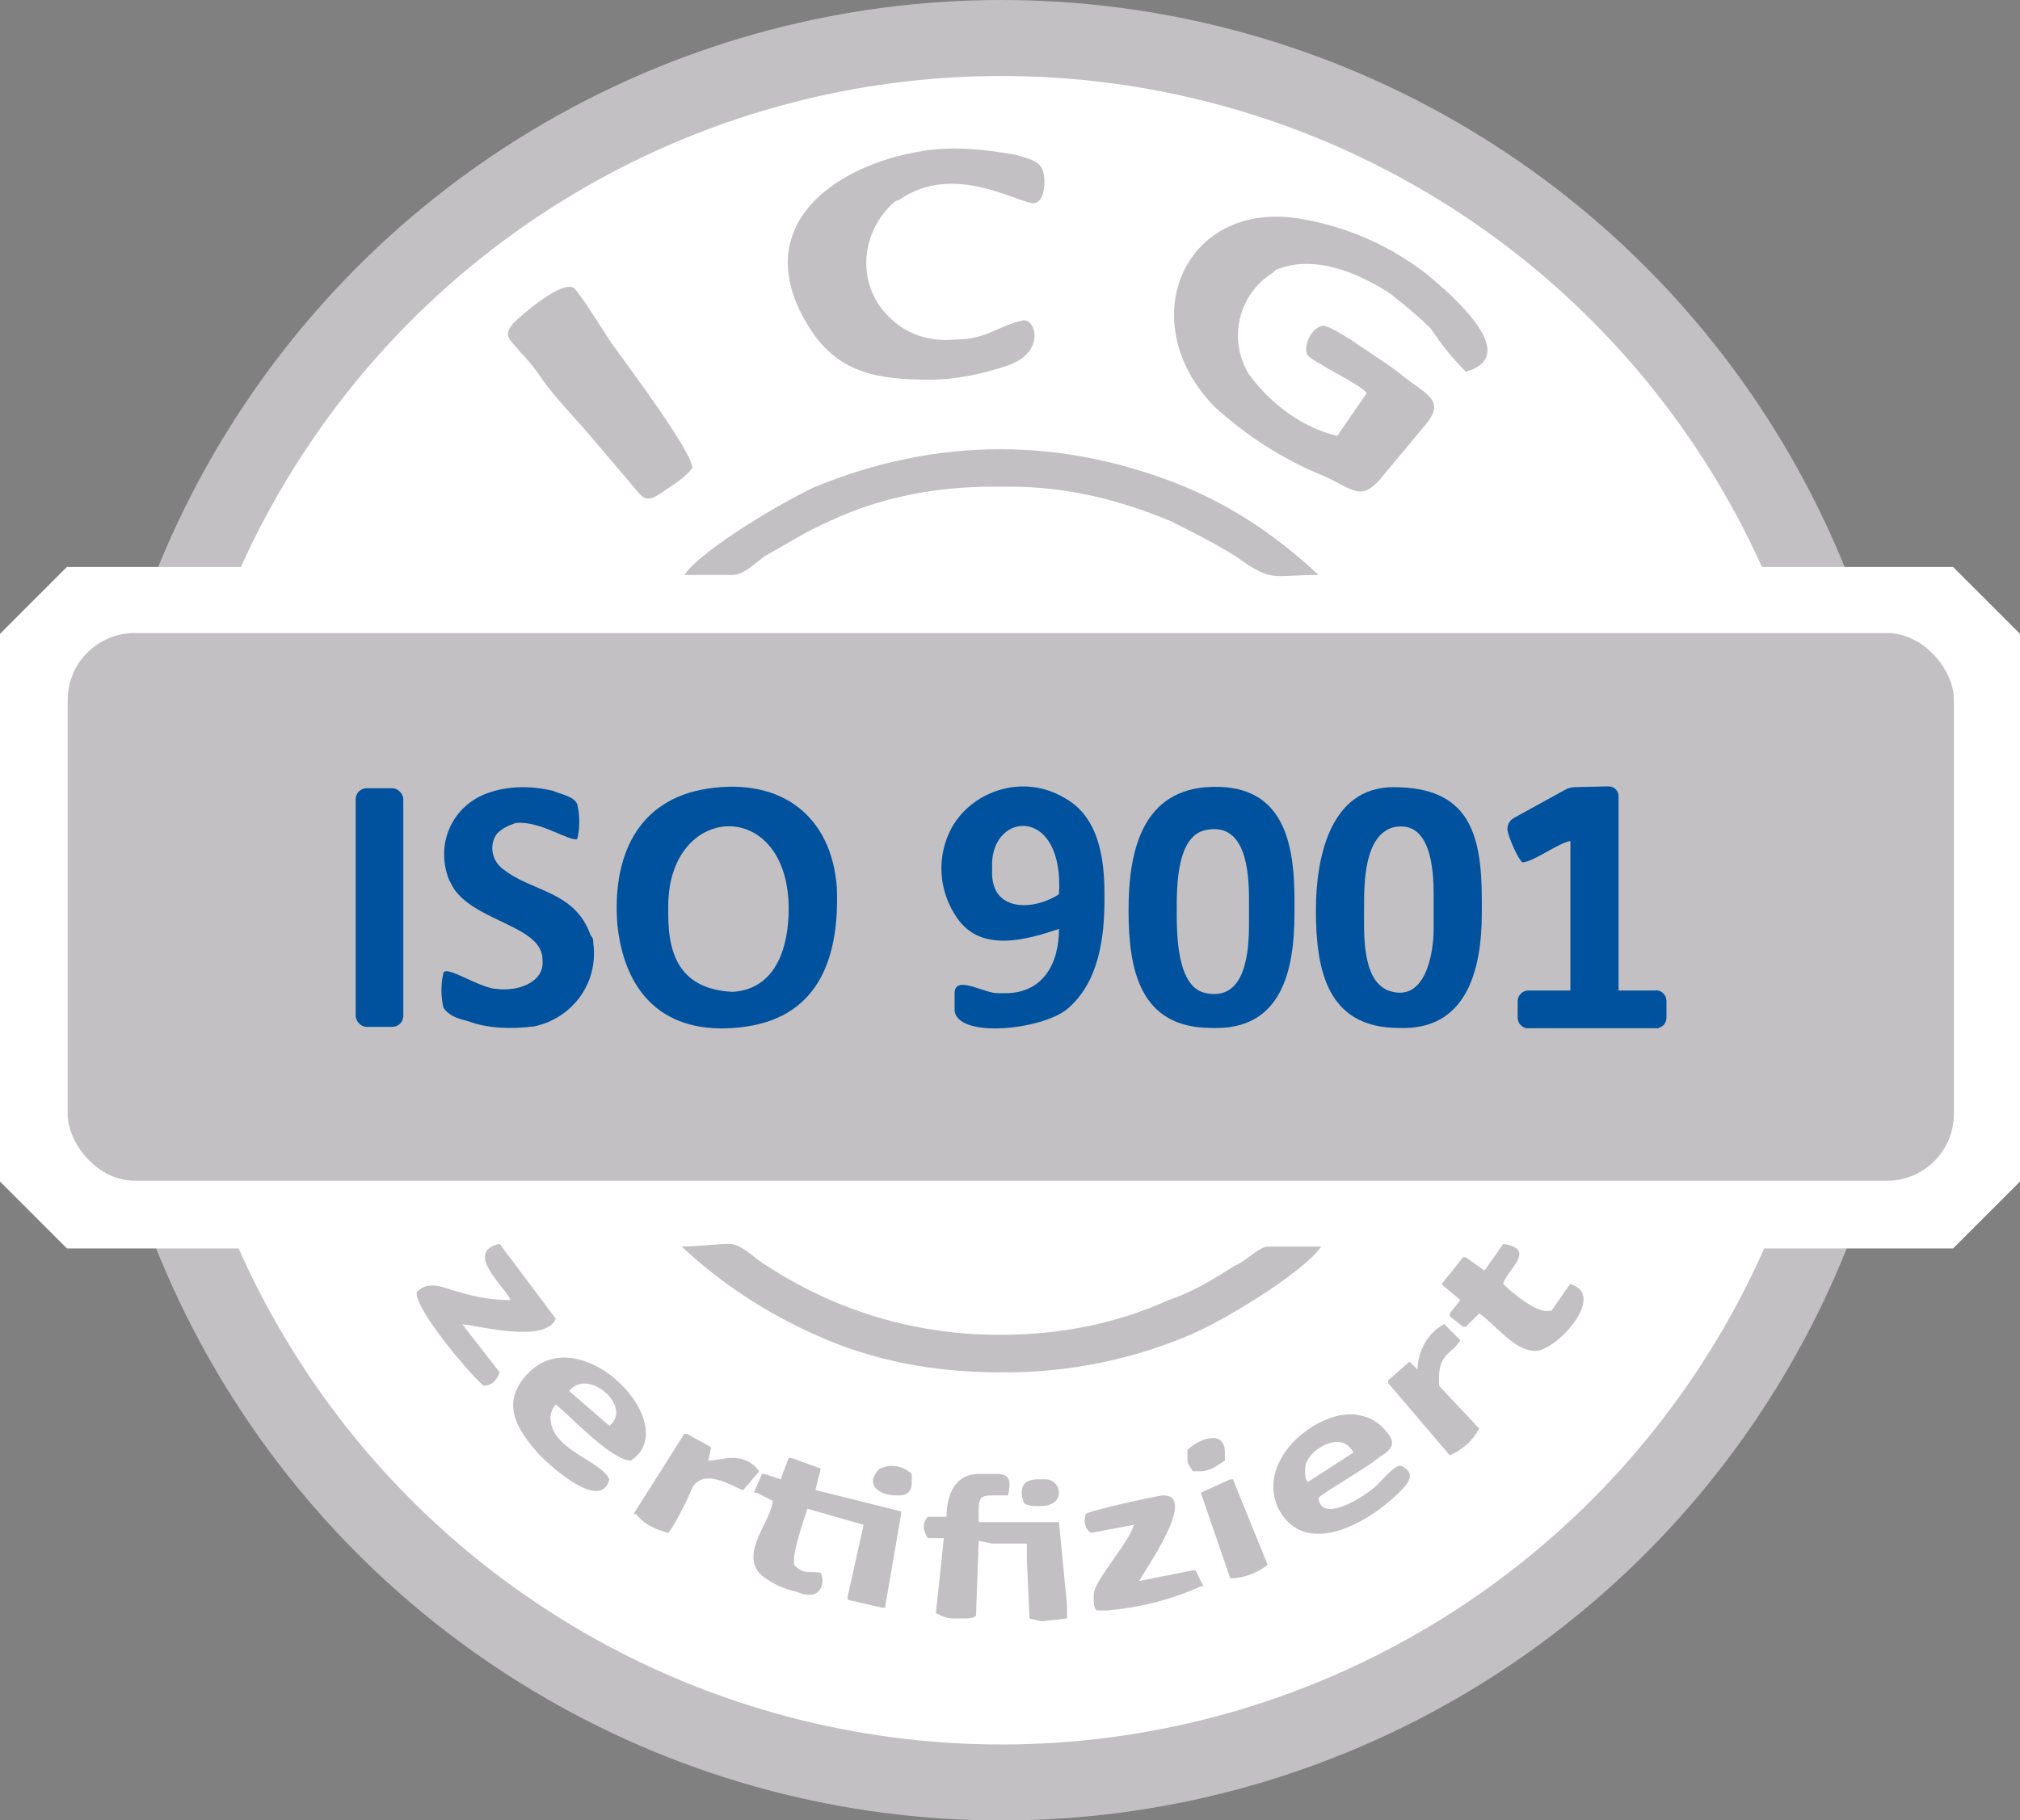
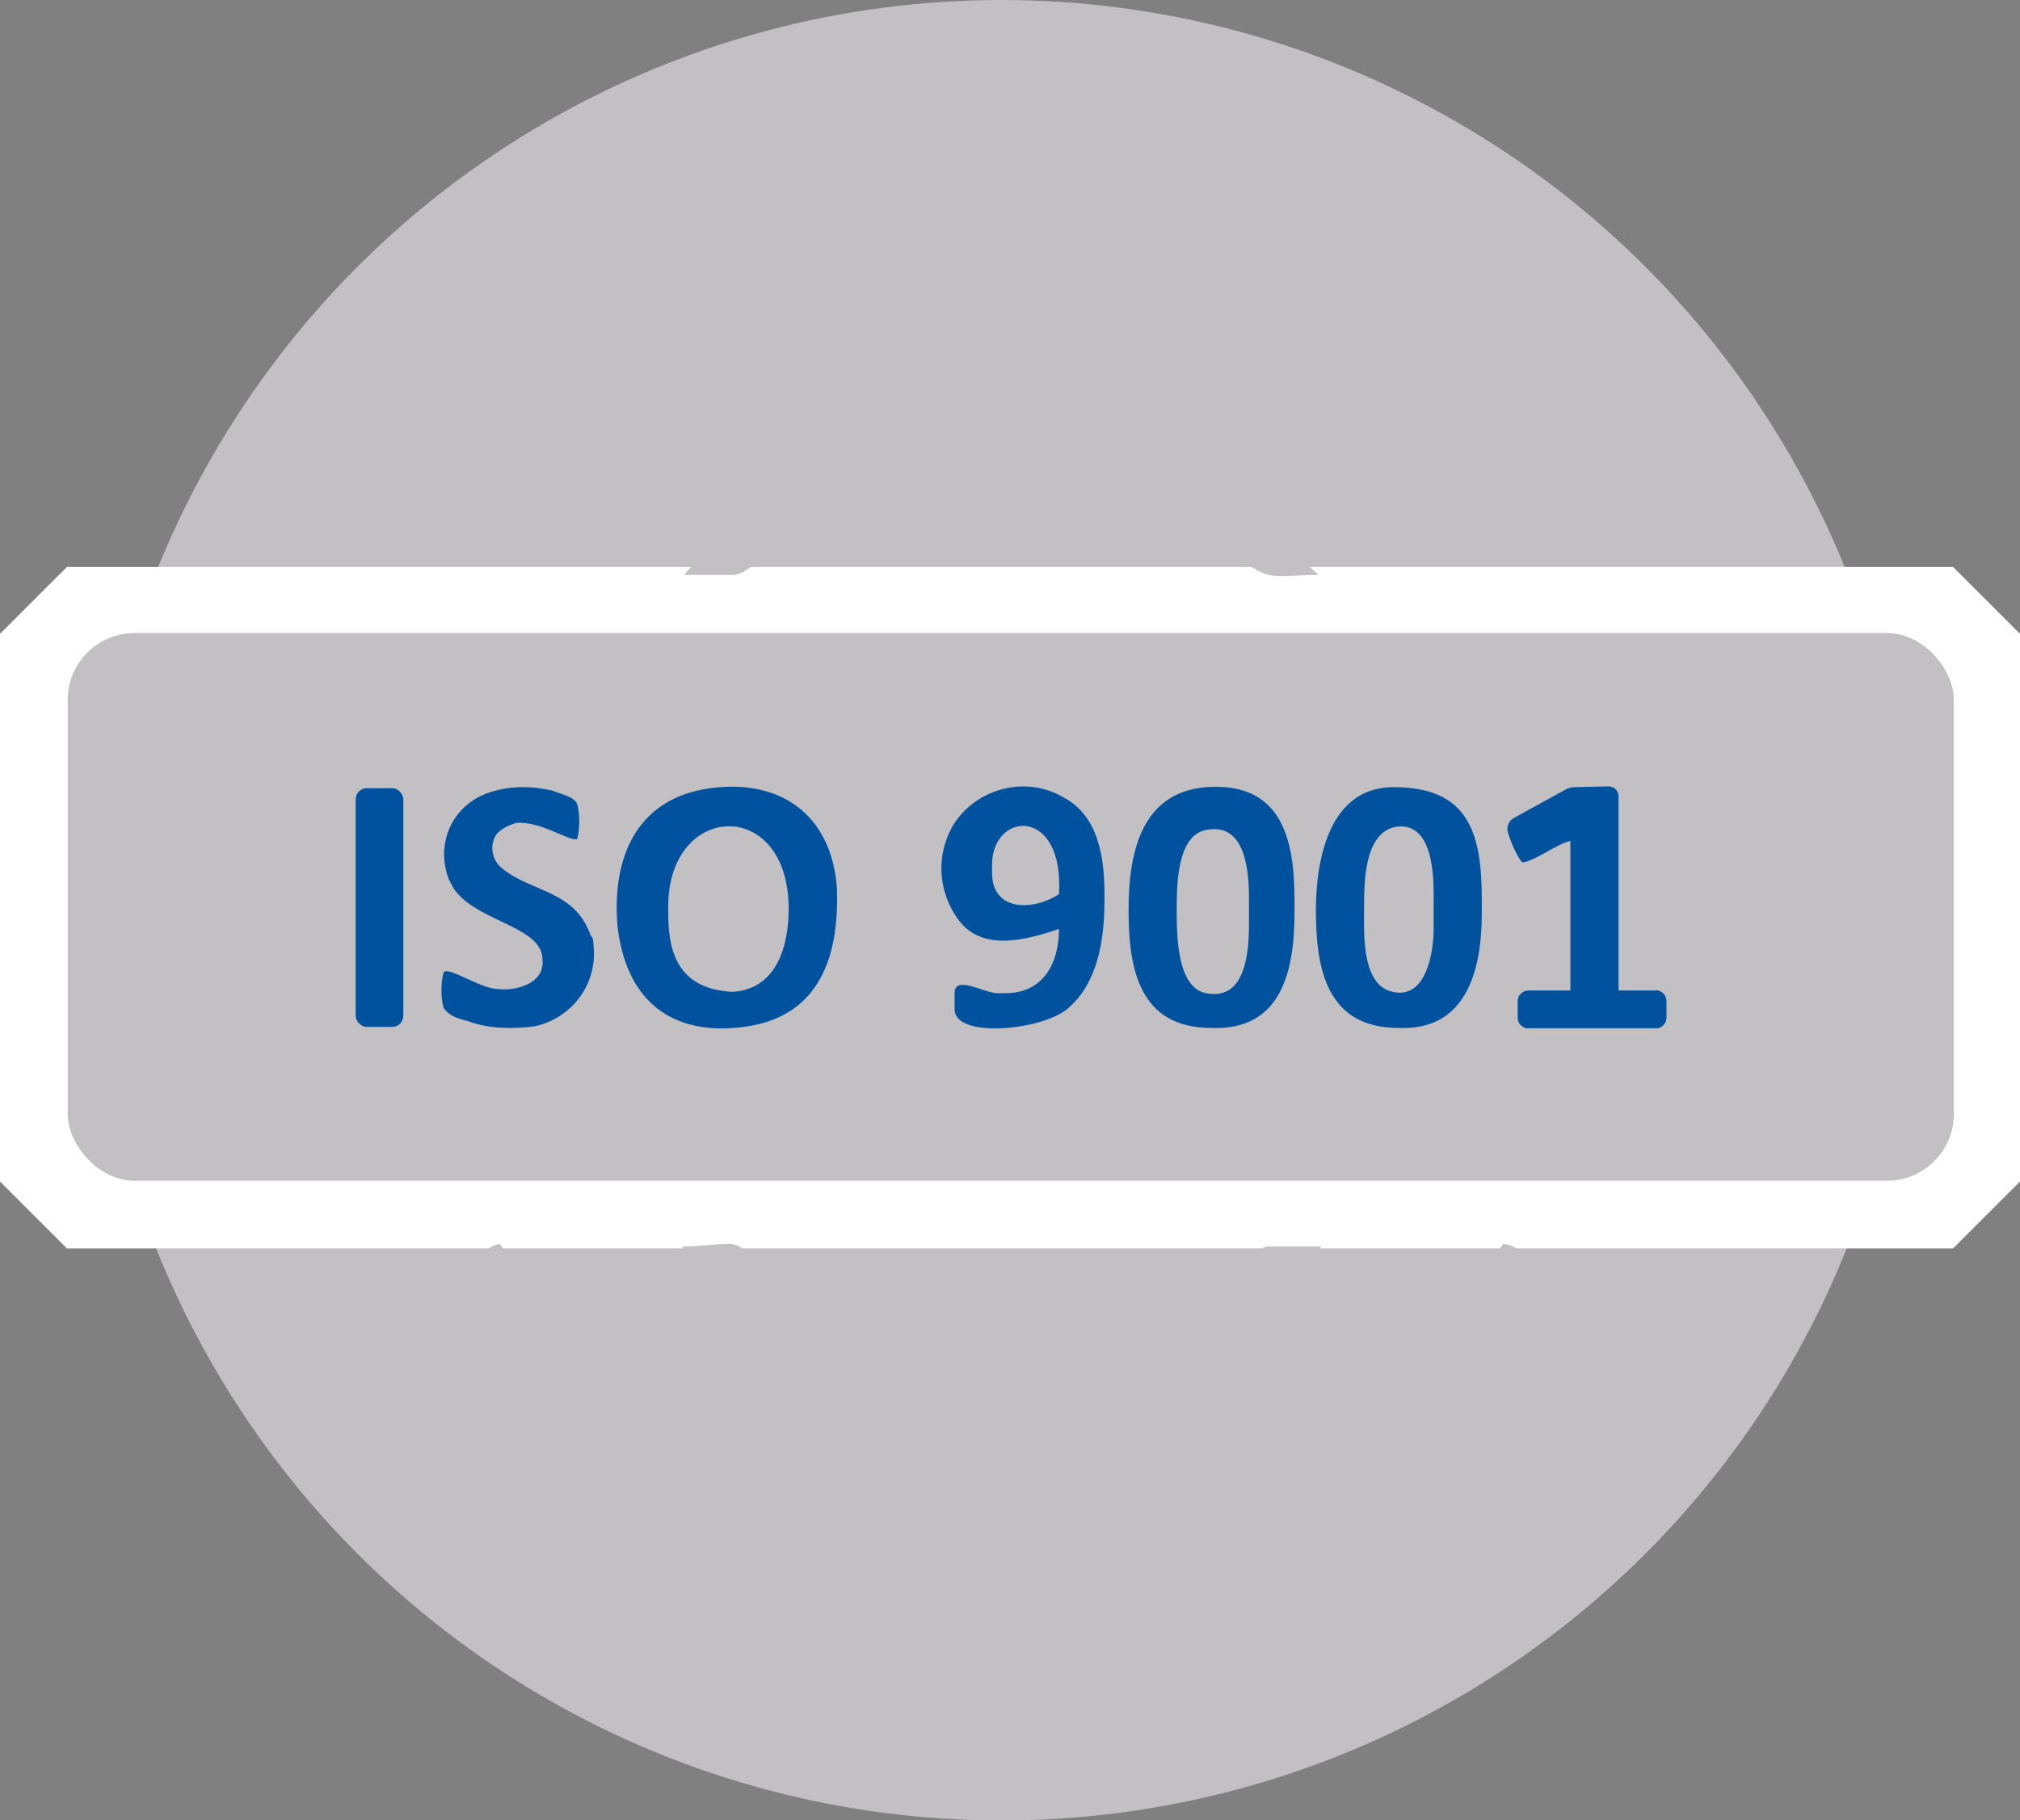
<svg xmlns="http://www.w3.org/2000/svg" id="Ebene_2" viewBox="0 0 75.48 68.03">
  <rect x="0" y="0" width="75.48" height="68.03" fill="#808080" stroke="none" />
  <defs>
    <style>.cls-1,.cls-2,.cls-3,.cls-4,.cls-5{stroke-width:0px;}.cls-1,.cls-4{fill:#00529e;}.cls-2,.cls-3{fill:#c3c0c3;}.cls-2,.cls-4{fill-rule:evenodd;}.cls-5{fill:#fff;}</style>
  </defs>
  <g id="Ebene_1-2">
    <circle class="cls-3" cx="37.42" cy="34.02" r="34.02" />
-     <circle class="cls-5" cx="37.42" cy="34.02" r="31.18" />
    <path class="cls-5" d="M72.98,21.19H2.5l-2.5,2.5v20.47l2.5,2.5h70.48l2.5-2.5v-20.47l-2.5-2.5h0Z" />
    <rect class="cls-3" x="2.53" y="23.66" width="70.48" height="20.47" rx="2.5" ry="2.5" />
    <path id="Pfad_3879" class="cls-2" d="M25.57,21.49h1.8c.4,0,.8-.4,1.2-.7.9-.5,1.5-.9,2.4-1.3,1.9-.9,4-1.3,6.1-1.3h.7c2.1,0,4.1.5,6,1.3.8.4,1.6.8,2.4,1.3,1.4,1,1.3.7,3.1.7-1.5-1.4-3.1-2.5-5-3.3-2.2-.9-4.5-1.4-6.9-1.4s-4.7.5-6.9,1.4c-1.1.5-4.2,2.3-4.9,3.3" />
    <path id="Pfad_3880" class="cls-2" d="M36.57,56.39c0-.4.1-.5.5-.5h.6c.1-.5.1-.8-.4-.8h-.7c-.9,0-1.2.8-1.2,1.6h-.7c-.2.2-.2.5,0,.8h.6l-.3,2.8c.2.1.4.2.6.2h.5c.1,0,.3,0,.4-.1l.1-2.8.5.1h1.3v.6l.1,2.2.4.1h.1l.9-.1v-.5l-.3-3.1h-3s0-.5,0-.5Z" />
    <path id="Pfad_3881" class="cls-2" d="M42.57,59.09c.2-.4,2.2-3.2.9-3.2-.2,0-2.9.6-2.9.7-.1.3,0,.6.2.7l1.6-.3c-.2.7-1.5,2.1-1.5,2.6v.2c0,.1,0,.3.1.4h.4c1.2-.1,2.4-.4,3.5-.9h.1l-.3-.6h-.1l-2,.4Z" />
    <path id="Pfad_3882" class="cls-2" d="M44.87,54.99c.3,0,.6-.2.9-.4v-.3c0-.9-1-.5-1.4-.1v.3c0,.3.1.3.2.5h.3Z" />
    <path id="Pfad_3883" class="cls-2" d="M32.87,54.89c-.6.6,0,1,.6,1h.1c.3,0,.5-.1.5-.5v-.3c-.2-.2-.5-.3-.7-.3h-.2l-.3.1Z" />
    <path id="Pfad_3884" class="cls-2" d="M38.77,55.29c-.6,0-.7.4-.5.9q.2.1.4.1h.2c1,0,.8-1,.2-1h-.3Z" />
-     <path id="Pfad_3895" class="cls-2" d="M51.07,14.69l-1.1,1.6c-1.3-.3-2.5-1.2-3.3-2.3-.8-1.3-.4-3,.9-3.8l.1-.1c1.4-.6,3.1.1,4.3.9.5.4,1,.8,1.5,1.3.4.6.8,1.1,1.3,1.6,2.2-.6-.7-3-1.4-3.6-1.4-1.1-3-1.8-4.7-2.1-4.4-.8-6.4,3.8-3.3,7,1.2,1.1,2.6,2,4.1,2.6,1.1.5,1.4,1,2.2,0,.5-.6,1-1.2,1.5-1.8.9-1,.2-1.2-.7-1.9-.6-.5-1.3-.9-2-1.4-.2-.1-.9-.6-1.1-.5-.4.1-.7.8-.5,1.1.3.3,2,1.1,2.2,1.4" />
+     <path id="Pfad_3895" class="cls-2" d="M51.07,14.69l-1.1,1.6c-1.3-.3-2.5-1.2-3.3-2.3-.8-1.3-.4-3,.9-3.8c1.4-.6,3.1.1,4.3.9.5.4,1,.8,1.5,1.3.4.6.8,1.1,1.3,1.6,2.2-.6-.7-3-1.4-3.6-1.4-1.1-3-1.8-4.7-2.1-4.4-.8-6.4,3.8-3.3,7,1.2,1.1,2.6,2,4.1,2.6,1.1.5,1.4,1,2.2,0,.5-.6,1-1.2,1.5-1.8.9-1,.2-1.2-.7-1.9-.6-.5-1.3-.9-2-1.4-.2-.1-.9-.6-1.1-.5-.4.1-.7.8-.5,1.1.3.3,2,1.1,2.2,1.4" />
    <path id="Pfad_3896" class="cls-2" d="M34.87,5.59c-3.5.4-7.1,2.8-4.6,6.7,1.1,1.7,2.6,1.9,4.5,1.9.9,0,1.9-.2,2.8-.5,1.6-.5,1.1-1.9.6-1.7-.9.2-1.3.7-2.5.7-.9.1-1.8-.2-2.4-.8-1.2-1.1-1.2-3,0-4.2.1-.1.2-.2.3-.2,2.1-1.5,4.6.2,5.1.1.4-.1.4-.9.3-1.2-.1-.4-.7-.5-1-.6-1.1-.2-2.1-.3-3.1-.2" />
    <path id="Pfad_3897" class="cls-2" d="M25.47,46.59c1.5,1.4,3.2,2.5,5,3.3,2.2,1,4.5,1.4,6.9,1.4h.3c2.3,0,4.7-.5,6.8-1.4,1.2-.5,4.2-2.3,4.9-3.3h-2c-.3,0-.9.6-1.2.7-.8.5-1.6,1-2.5,1.3-2,.9-4.1,1.3-6.3,1.3h0c-3.2,0-6.2-.9-8.9-2.7-.3-.2-.8-.7-1.2-.7-.5,0-1.2.1-1.8.1" />
    <path id="Pfad_3899" class="cls-2" d="M25.87,17.49c0-.6-2.4-3.8-2.9-4.5-.3-.4-1.2-1.9-1.5-2.2-.4-.4-2,1-2.3,1.3-.4.5-.1.6.3,1.1.3.3.6.7.8,1,.5.7,1.1,1.3,1.7,2,.6.7,1.1,1.3,1.7,2,.4.5.5.6,1.1.2.4-.3.8-.5,1.1-.9" />
    <path id="Pfad_3900" class="cls-2" d="M30.67,54.89h0l-1.1-.4h-.1l-.3.8-.6-.2h-.1l-.3.7h.1l.6.3c0,.7-1.3,2-.4,2.8.4.3.8.5,1.3.6.2.1.6.2.8,0,.2-.2.2-.5.1-.7-.4-.1-.6.1-1-.3v-.3c.1-.6.3-1.2.5-1.8l2.1.6-.6,2.7v.1l1.3.3h.1l.6-3.5v-.1l-3.2-.8.2-.8Z" />
    <path id="Pfad_3903" class="cls-2" d="M21.27,51.99c.7-.9,2.4.6,1.5,1.3l-1.5-1.3ZM20.57,52.99c0-.2.1-.4.2-.5.6.5,2.1,2.1,2.8,2.1,2-1.3-1.8-5.3-3.8-3.3-1.1,1.1-.5,2.1.4,3.1.5.5,2.3,2.1,2.6.9-.3-.7-2.2-1.1-2.2-2.3" />
    <path id="Pfad_3904" class="cls-2" d="M48.77,54.89c0-.5.7-1,1.2-1,.3,0,.5.2.6.4l-1.7,1.1c-.1-.1-.1-.2-.1-.5h0ZM49.27,55.99c0-.1,1.9-1.2,2.1-1.4.4-.3.9-.5.5-1-.3-.4-.6-.6-1.1-.7-1.4-.3-3.9,1.6-3,3.5,1,1.9,3.4.5,4.5-.6.3-.3.7-.7.1-1-.2-.1-.7.5-.9.7-.4.4-2.1,1.5-2.2.5" />
    <path id="Pfad_3905" class="cls-2" d="M19.07,48.59c-.6,0-1.3-.1-1.9-.3-.5-.1-1.1-.5-1.6,0-.1.6,2,3.1,2.5,3.5.3,0,.5-.2.6-.5l-1.4-1.8c.8.1,3.1.7,3.5-.2l-2.1-2.8c-1.4.3.3,1.7.4,2.1" />
    <path id="Pfad_3906" class="cls-2" d="M56.17,47.99c.1-.5,1.3-1.3,0-1.5l-.7,1-.7-.5h-.1l-.8,1,.1.1.6.5-.4.5v.1h0l.5.4h.1l.5-.5c.6.4,1.3,1.4,2.1,1.4s2.7-2.1,1.3-2.5l-.7,1h-.1c-.4.1-1.3-.6-1.7-1" />
    <path id="Pfad_3907" class="cls-2" d="M53.77,51.49c0-.9.5-.9.8-1.4h0l-.6-.6h0c-.6.3-1,1-1,1.7l-.3-.3-.8.7v.1l2.3,2.7c.5-.2.9-.6,1.1-1l-1.5-1.6v-.3Z" />
    <path id="Pfad_3908" class="cls-2" d="M26.57,54.09l-.9-.5h-.1l-1.9,3h.1c.3.4.8.6,1.2.7.2-.2.8-1.4.9-1.7.5-.8,1.7.1,1.9.1l.6-.7c-.6-.8-1.4-.4-1.9-.4l.1-.5Z" />
-     <path id="Pfad_3910" class="cls-2" d="M45.97,58.99c.5,0,1-.2,1.4-.5l-1.3-3.2h-.1l-1.1.5,1.1,3.2Z" />
    <path id="Pfad_3888" class="cls-4" d="M37.07,32.32c0-2,2.7-2.2,2.5,1.1-.9.6-2.5.7-2.5-.8v-.3ZM41.27,33.42c0-1.3-.2-2.9-1.5-3.6-1.5-.9-3.4-.3-4.2,1.1-.6,1.1-.5,2.4.2,3.4.9,1.3,2.6.8,3.8.4,0,1.3-.6,2.4-2,2.4h-.3c-.5,0-1.6-.7-1.6,0v.6c0,1.1,3.2.8,4.2,0,1.2-1,1.4-2.7,1.4-4.1,0,0,0-.2,0-.2Z" />
    <path id="Pfad_3887" class="cls-4" d="M46.67,33.62v.9c0,1-.1,2.9-1.6,2.6-1.1-.2-1.1-2.2-1.1-3.1s0-2.8,1.1-3c1.5-.3,1.6,1.6,1.6,2.6M48.37,34.12v-.5c0-2.3-.5-4.4-3.3-4.2-2.5.2-2.9,2.6-2.9,4.6,0,2.2.4,4.4,3.1,4.4,2.6.1,3.1-2.1,3.1-4.3" />
    <path id="Pfad_3886" class="cls-4" d="M53.57,33.42v1.3c0,.9-.3,2.8-1.7,2.3-1-.4-.9-2.2-.9-3.1s0-2.7,1.1-3c1.4-.3,1.5,1.6,1.5,2.5M55.37,34.12v-.5c0-2.5-.5-4.2-3.3-4.2-2.4,0-2.9,2.7-2.9,4.6,0,2.2.4,4.4,3.1,4.4,2.5.1,3.1-2.1,3.1-4.3" />
    <path id="Pfad_3885" class="cls-4" d="M24.97,34.17v-.3c0-3.9,4.5-4.1,4.5.1,0,1.3-.4,3-2.1,3.1-1.9-.1-2.4-1.3-2.4-2.9M26.47,29.47c-2.7.4-3.6,2.6-3.4,5.1.3,2.8,2,4.2,4.8,3.8s3.5-2.7,3.4-5.2c-.2-2.7-2.1-4.1-4.8-3.7" />
    <path id="Pfad_3889" class="cls-4" d="M21.57,31.36c.1-.4.1-.9,0-1.3-.1-.3-.7-.4-.9-.5-.8-.2-1.7-.2-2.5.1-1.3.5-1.9,1.9-1.4,3.2.1.2.2.4.3.5.9,1.1,3.2,1.3,3.2,2.5.1.9-1,1.2-1.7,1.1-.6,0-1.9-.9-2-.6-.1.4-.1.9,0,1.3.2.3.5.4.9.5.8.3,1.7.3,2.5.2,1.4-.3,2.4-1.6,2.2-3.1,0-.1,0-.2-.1-.3-.6-1.7-2.2-1.6-3.3-2.5-.4-.3-.5-.9-.2-1.3.2-.2.4-.3.7-.4.9-.1,2,.7,2.3.6" />
    <rect class="cls-1" x="13.29" y="29.46" width="1.78" height="8.92" rx=".41" ry=".41" />
    <path class="cls-4" d="M61.87,37.02h-1.39v-7.26c0-.21-.17-.37-.38-.37l-1.25.03c-.14,0-.27.04-.39.11l-1.89,1.04c-.2.11-.29.34-.22.56.12.41.39.97.53,1.1.4,0,1.3-.7,1.8-.8v5.59h-1.58s-.04,0-.06.01h-.05s0,0,0,.01c-.16.05-.28.2-.28.37v.63c0,.17.11.32.27.37,0,0,0,.01.01.02h.08s.02,0,.03,0h4.78s.02,0,.03,0h.07s.01-.01.02-.02c.16-.05.27-.2.27-.37v-.63c0-.22-.18-.4-.4-.4Z" />
  </g>
</svg>